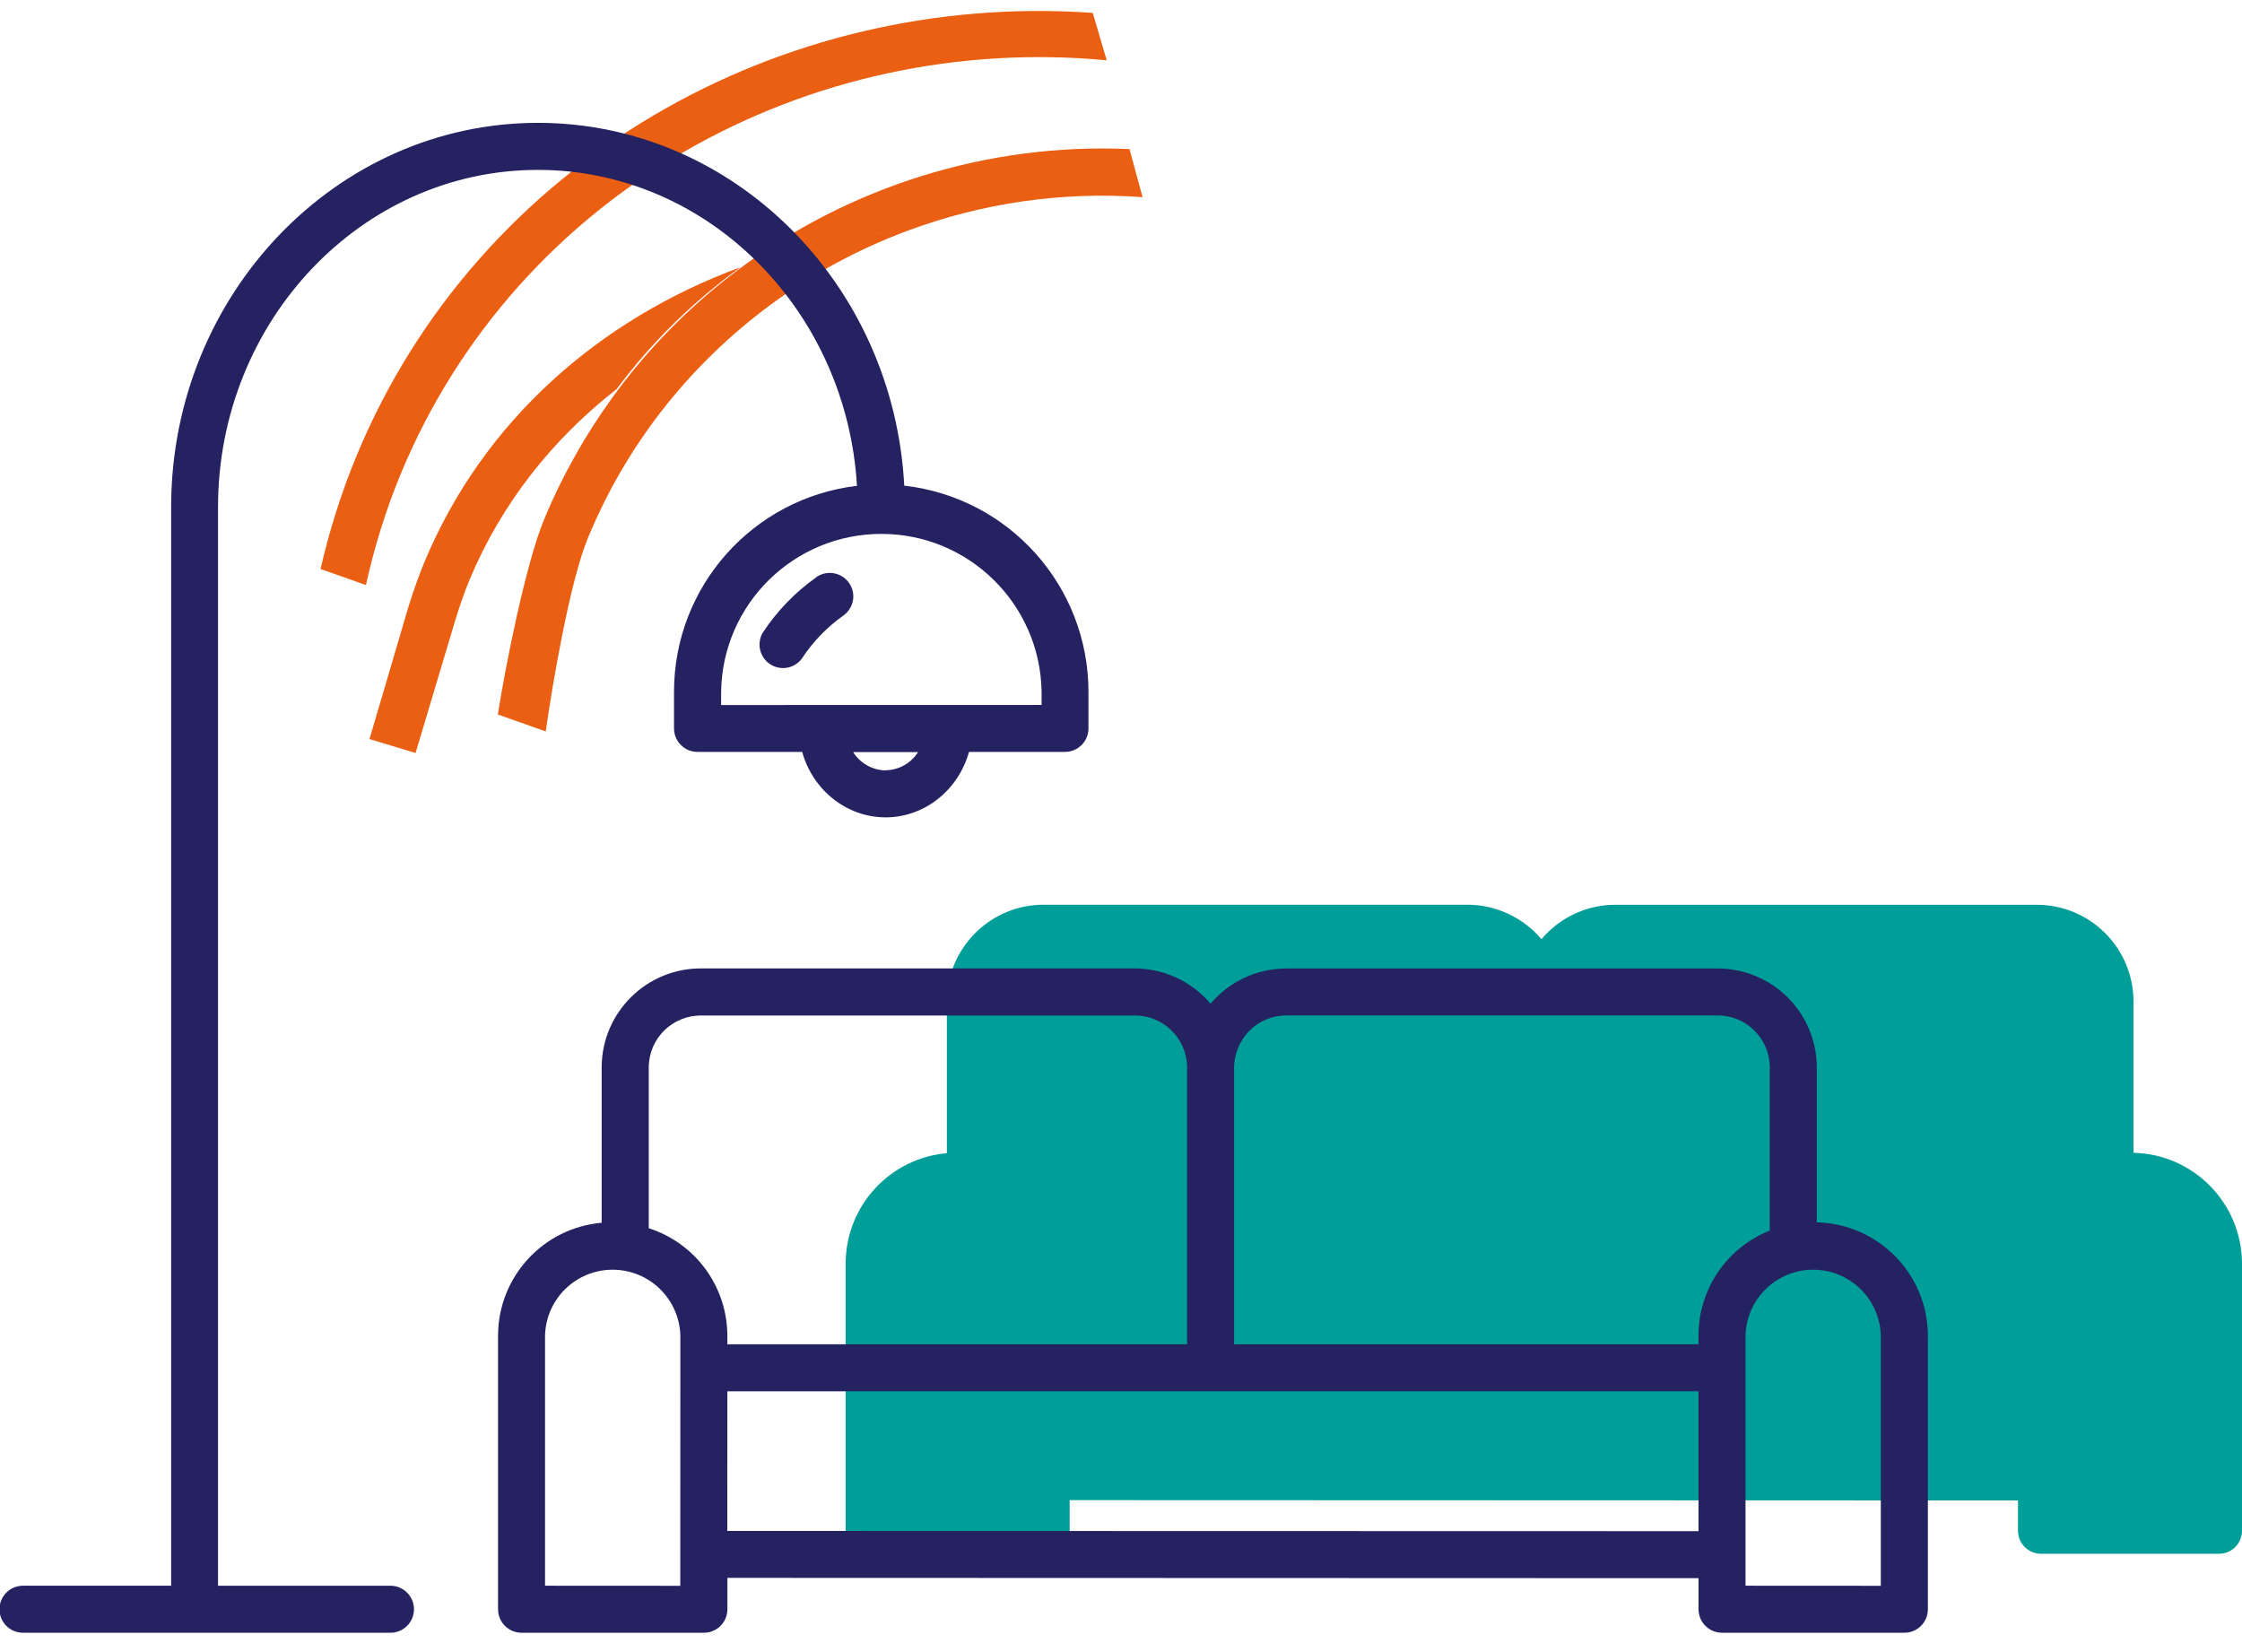
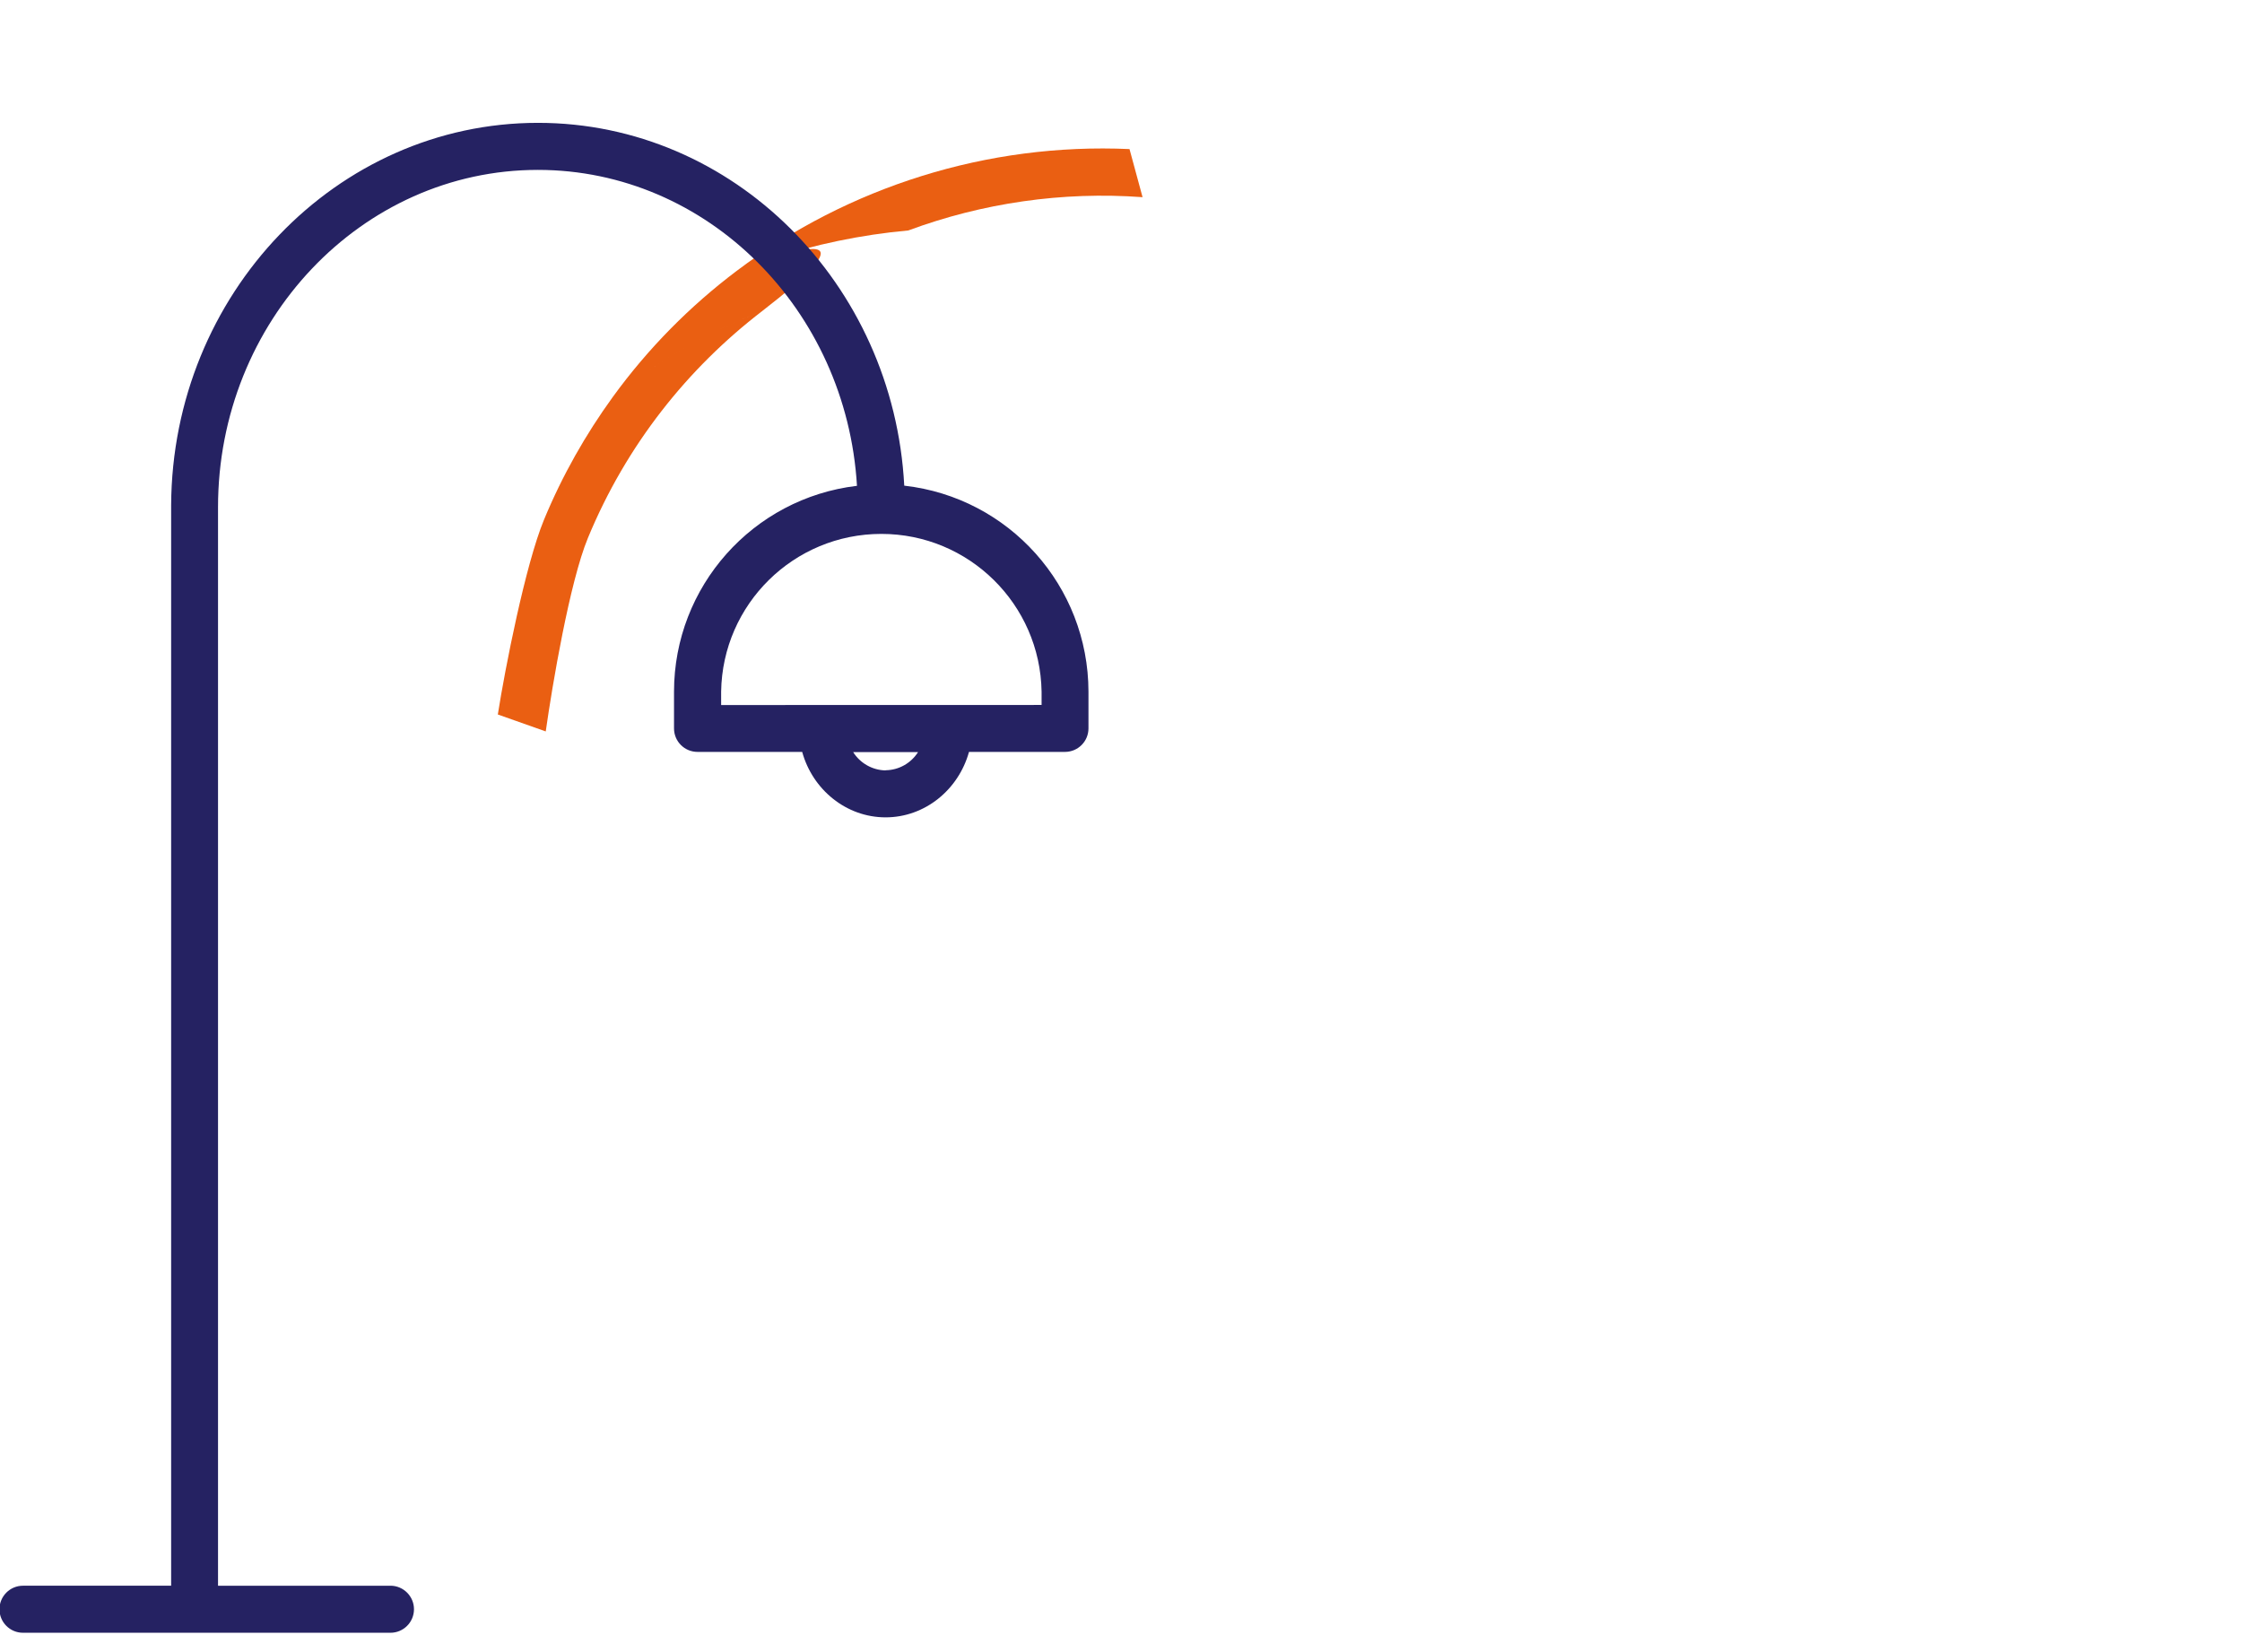
<svg xmlns="http://www.w3.org/2000/svg" width="114px" height="84px" viewBox="0 0 114 84" version="1.1">
  <title>icon-communal</title>
  <desc>Created with Sketch.</desc>
  <g id="UI-Toolkit" stroke="none" stroke-width="1" fill="none" fill-rule="evenodd">
    <g id="Premium-styles" transform="translate(-377, -2500)">
      <g id="Features" transform="translate(188, 2268)">
        <g id="Communal" transform="translate(29.021, 166.113)">
          <g id="Group-4" transform="translate(159.952, 56.887)">
            <g id="Group" transform="translate(16.027, 0)">
-               <path d="M17,20 C11.156,24.937 7.374,31.829 7.022,39.574 C6.987,40.354 6.997,41.126 7.031,41.893 L7.029,41.893 L7.031,41.928 L7.031,41.934 L7.474,49 L9.918,48.865 L9.509,41.889 C9.473,41.156 9.451,40.419 9.484,39.672 C9.677,35.42 11.019,31.463 13.195,27.985 C14.052,25.121 15.345,22.438 17,20" id="Fill-3" fill="#EA5F12" transform="translate(12, 34.5) rotate(20) translate(-12, -34.5) " />
-               <path d="M33.508,4 C18.22,8.371 6.751,21.737 6.034,37.954 C5.944,40.006 6.036,42.024 6.282,44 L8.729,43.977 C8.473,42.045 8.372,40.066 8.46,38.052 C9.147,22.552 20.265,9.862 35,6.023" id="Fill-7" fill="#EA5F12" transform="translate(20.5, 24) rotate(20) translate(-20.5, -24) " />
-               <path d="M26.386,19.735 C29.443,17.14 33.052,15.189 37,14.071 L35.54,12 C28.648,14.163 22.764,18.683 18.891,24.647 C17.268,27.146 16.001,29.896 15.161,32.831 C14.517,35.088 14.115,37.448 14.009,39.891 C13.902,42.353 14.734,47.678 15.19,50 L17.774,49.976 C17.292,47.701 16.317,42.422 16.425,39.992 C16.645,34.883 18.237,30.162 20.805,26.13 C18.791,27.856 17.078,29.869 15.659,32.071 C17.078,29.869 18.791,27.857 20.805,26.129 C22.336,23.721 24.222,21.573 26.386,19.736 C24.193,20.766 22.152,22.037 20.286,23.501 C22.152,22.037 24.193,20.766 26.386,19.735" id="Fill-11" fill="#EA5F12" transform="translate(25.5, 31) rotate(20) translate(-25.5, -31) " />
-               <path d="M25.51,38.35 C24.422,39.115 23.493,40.084 22.764,41.2 C22.469,41.746 22.64,42.432 23.158,42.771 C23.681,43.113 24.374,42.998 24.757,42.507 C25.323,41.642 26.04,40.893 26.881,40.299 C27.423,39.917 27.551,39.171 27.168,38.633 C26.786,38.095 26.04,37.967 25.498,38.35 L25.51,38.35 Z" id="Fill-1" fill="#252262" />
+               <path d="M26.386,19.735 C29.443,17.14 33.052,15.189 37,14.071 L35.54,12 C28.648,14.163 22.764,18.683 18.891,24.647 C17.268,27.146 16.001,29.896 15.161,32.831 C14.517,35.088 14.115,37.448 14.009,39.891 C13.902,42.353 14.734,47.678 15.19,50 L17.774,49.976 C17.292,47.701 16.317,42.422 16.425,39.992 C16.645,34.883 18.237,30.162 20.805,26.13 C18.791,27.856 17.078,29.869 15.659,32.071 C17.078,29.869 18.791,27.857 20.805,26.129 C24.193,20.766 22.152,22.037 20.286,23.501 C22.152,22.037 24.193,20.766 26.386,19.735" id="Fill-11" fill="#EA5F12" transform="translate(25.5, 31) rotate(20) translate(-25.5, -31) " />
            </g>
            <path d="M19.882,89.626 L11.113,89.626 L11.113,34.846 L11.113,34.79 C11.113,25.335 18.407,17.638 27.376,17.638 C35.997,17.638 43.069,24.749 43.602,33.701 C38.301,34.331 34.303,38.823 34.299,44.165 L34.299,46.034 C34.299,46.696 34.833,47.23 35.495,47.23 L40.816,47.23 C41.342,49.143 43.052,50.558 45.057,50.558 C47.062,50.558 48.768,49.147 49.298,47.23 L54.185,47.23 L54.177,47.23 C54.839,47.23 55.373,46.696 55.373,46.034 L55.373,44.165 C55.365,38.8 51.335,34.295 46.006,33.693 C45.464,23.426 37.316,15.246 27.383,15.246 C17.131,15.246 8.784,23.956 8.729,34.682 L8.729,34.762 L8.729,89.625 L1.196,89.625 C0.534,89.625 -3.19744231e-13,90.163 -3.19744231e-13,90.821 C-3.19744231e-13,91.482 0.534,92.017 1.196,92.017 L19.882,92.017 C20.539,92.017 21.077,91.482 21.077,90.821 C21.077,90.163 20.539,89.625 19.882,89.625 L19.882,89.626 Z M45.061,48.171 L45.057,48.171 C44.388,48.159 43.766,47.809 43.407,47.239 L46.708,47.239 C46.349,47.805 45.731,48.155 45.057,48.163 L45.061,48.171 Z M52.989,44.169 L52.989,44.843 L36.695,44.847 L36.695,44.166 C36.762,39.717 40.39,36.146 44.842,36.146 C49.29,36.146 52.917,39.717 52.989,44.166 L52.989,44.169 Z" id="Fill-2" fill="#252262" />
-             <path d="M108.51,67.614 L108.51,59.884 C108.486,57.169 106.272,54.984 103.555,55.004 L82.189,55.004 C80.873,54.996 79.612,55.518 78.686,56.449 C78.588,56.542 78.491,56.643 78.413,56.749 L78.409,56.753 C77.463,55.639 76.078,54.996 74.618,55 L53.128,55 C50.415,54.981 48.2,57.165 48.173,59.876 L48.173,67.633 C45.277,67.886 43.046,70.305 43.027,73.214 L43.027,86.832 C43.027,87.478 43.548,88 44.194,88 L53.248,88 C53.891,88 54.416,87.478 54.416,86.832 L54.416,85.274 L102.637,85.29 L102.637,86.832 C102.637,87.478 103.159,88 103.805,88 L112.859,88 C113.505,88 114.027,87.478 114.027,86.832 L114.027,73.218 C114.003,70.164 111.559,67.684 108.511,67.614 L108.51,67.614 Z" id="Fill-3" fill="#009E99" />
-             <path d="M92.406,71.15 L92.406,63.238 C92.382,60.46 90.114,58.223 87.332,58.243 L65.453,58.243 C64.106,58.236 62.815,58.77 61.866,59.722 C61.766,59.818 61.667,59.922 61.587,60.029 L61.583,60.033 C60.615,58.893 59.196,58.236 57.701,58.239 L35.695,58.239 C32.916,58.22 30.648,60.456 30.62,63.23 L30.62,71.17 C27.655,71.429 25.371,73.904 25.351,76.882 L25.351,90.821 C25.351,91.482 25.885,92.016 26.547,92.016 L35.818,92.016 C36.476,92.016 37.014,91.482 37.014,90.821 L37.014,89.226 L86.393,89.242 L86.393,90.821 C86.393,91.482 86.927,92.016 87.588,92.016 L96.86,92.016 C97.521,92.016 98.055,91.482 98.055,90.821 L98.055,76.886 C98.032,73.761 95.528,71.222 92.407,71.15 L92.406,71.15 Z M63.559,61.404 C64.062,60.902 64.743,60.623 65.453,60.631 L87.331,60.631 C88.79,60.607 89.99,61.775 90.014,63.23 L90.014,71.569 C87.837,72.434 86.402,74.534 86.391,76.878 L86.391,77.348 L62.777,77.348 L62.777,63.357 C62.765,62.628 63.048,61.922 63.559,61.404 L63.559,61.404 Z M35.693,60.635 L57.699,60.635 C59.158,60.611 60.362,61.779 60.386,63.238 L60.386,77.348 L37.012,77.348 L37.012,76.894 C36.996,74.406 35.386,72.206 33.014,71.449 L33.014,63.238 C33.038,61.779 34.234,60.615 35.693,60.635 L35.693,60.635 Z M34.617,89.629 L27.741,89.625 L27.741,76.886 C27.801,75.029 29.323,73.558 31.177,73.558 C33.034,73.558 34.557,75.029 34.621,76.886 L34.617,89.629 Z M37.008,86.839 L37.012,79.74 L86.391,79.74 L86.391,86.851 L37.008,86.839 Z M95.661,89.629 L88.782,89.625 L88.782,76.886 C88.845,75.029 90.368,73.558 92.222,73.558 C94.075,73.558 95.598,75.029 95.661,76.886 L95.661,89.629 Z" id="Fill-3" fill="#252262" />
          </g>
        </g>
      </g>
    </g>
  </g>
</svg>